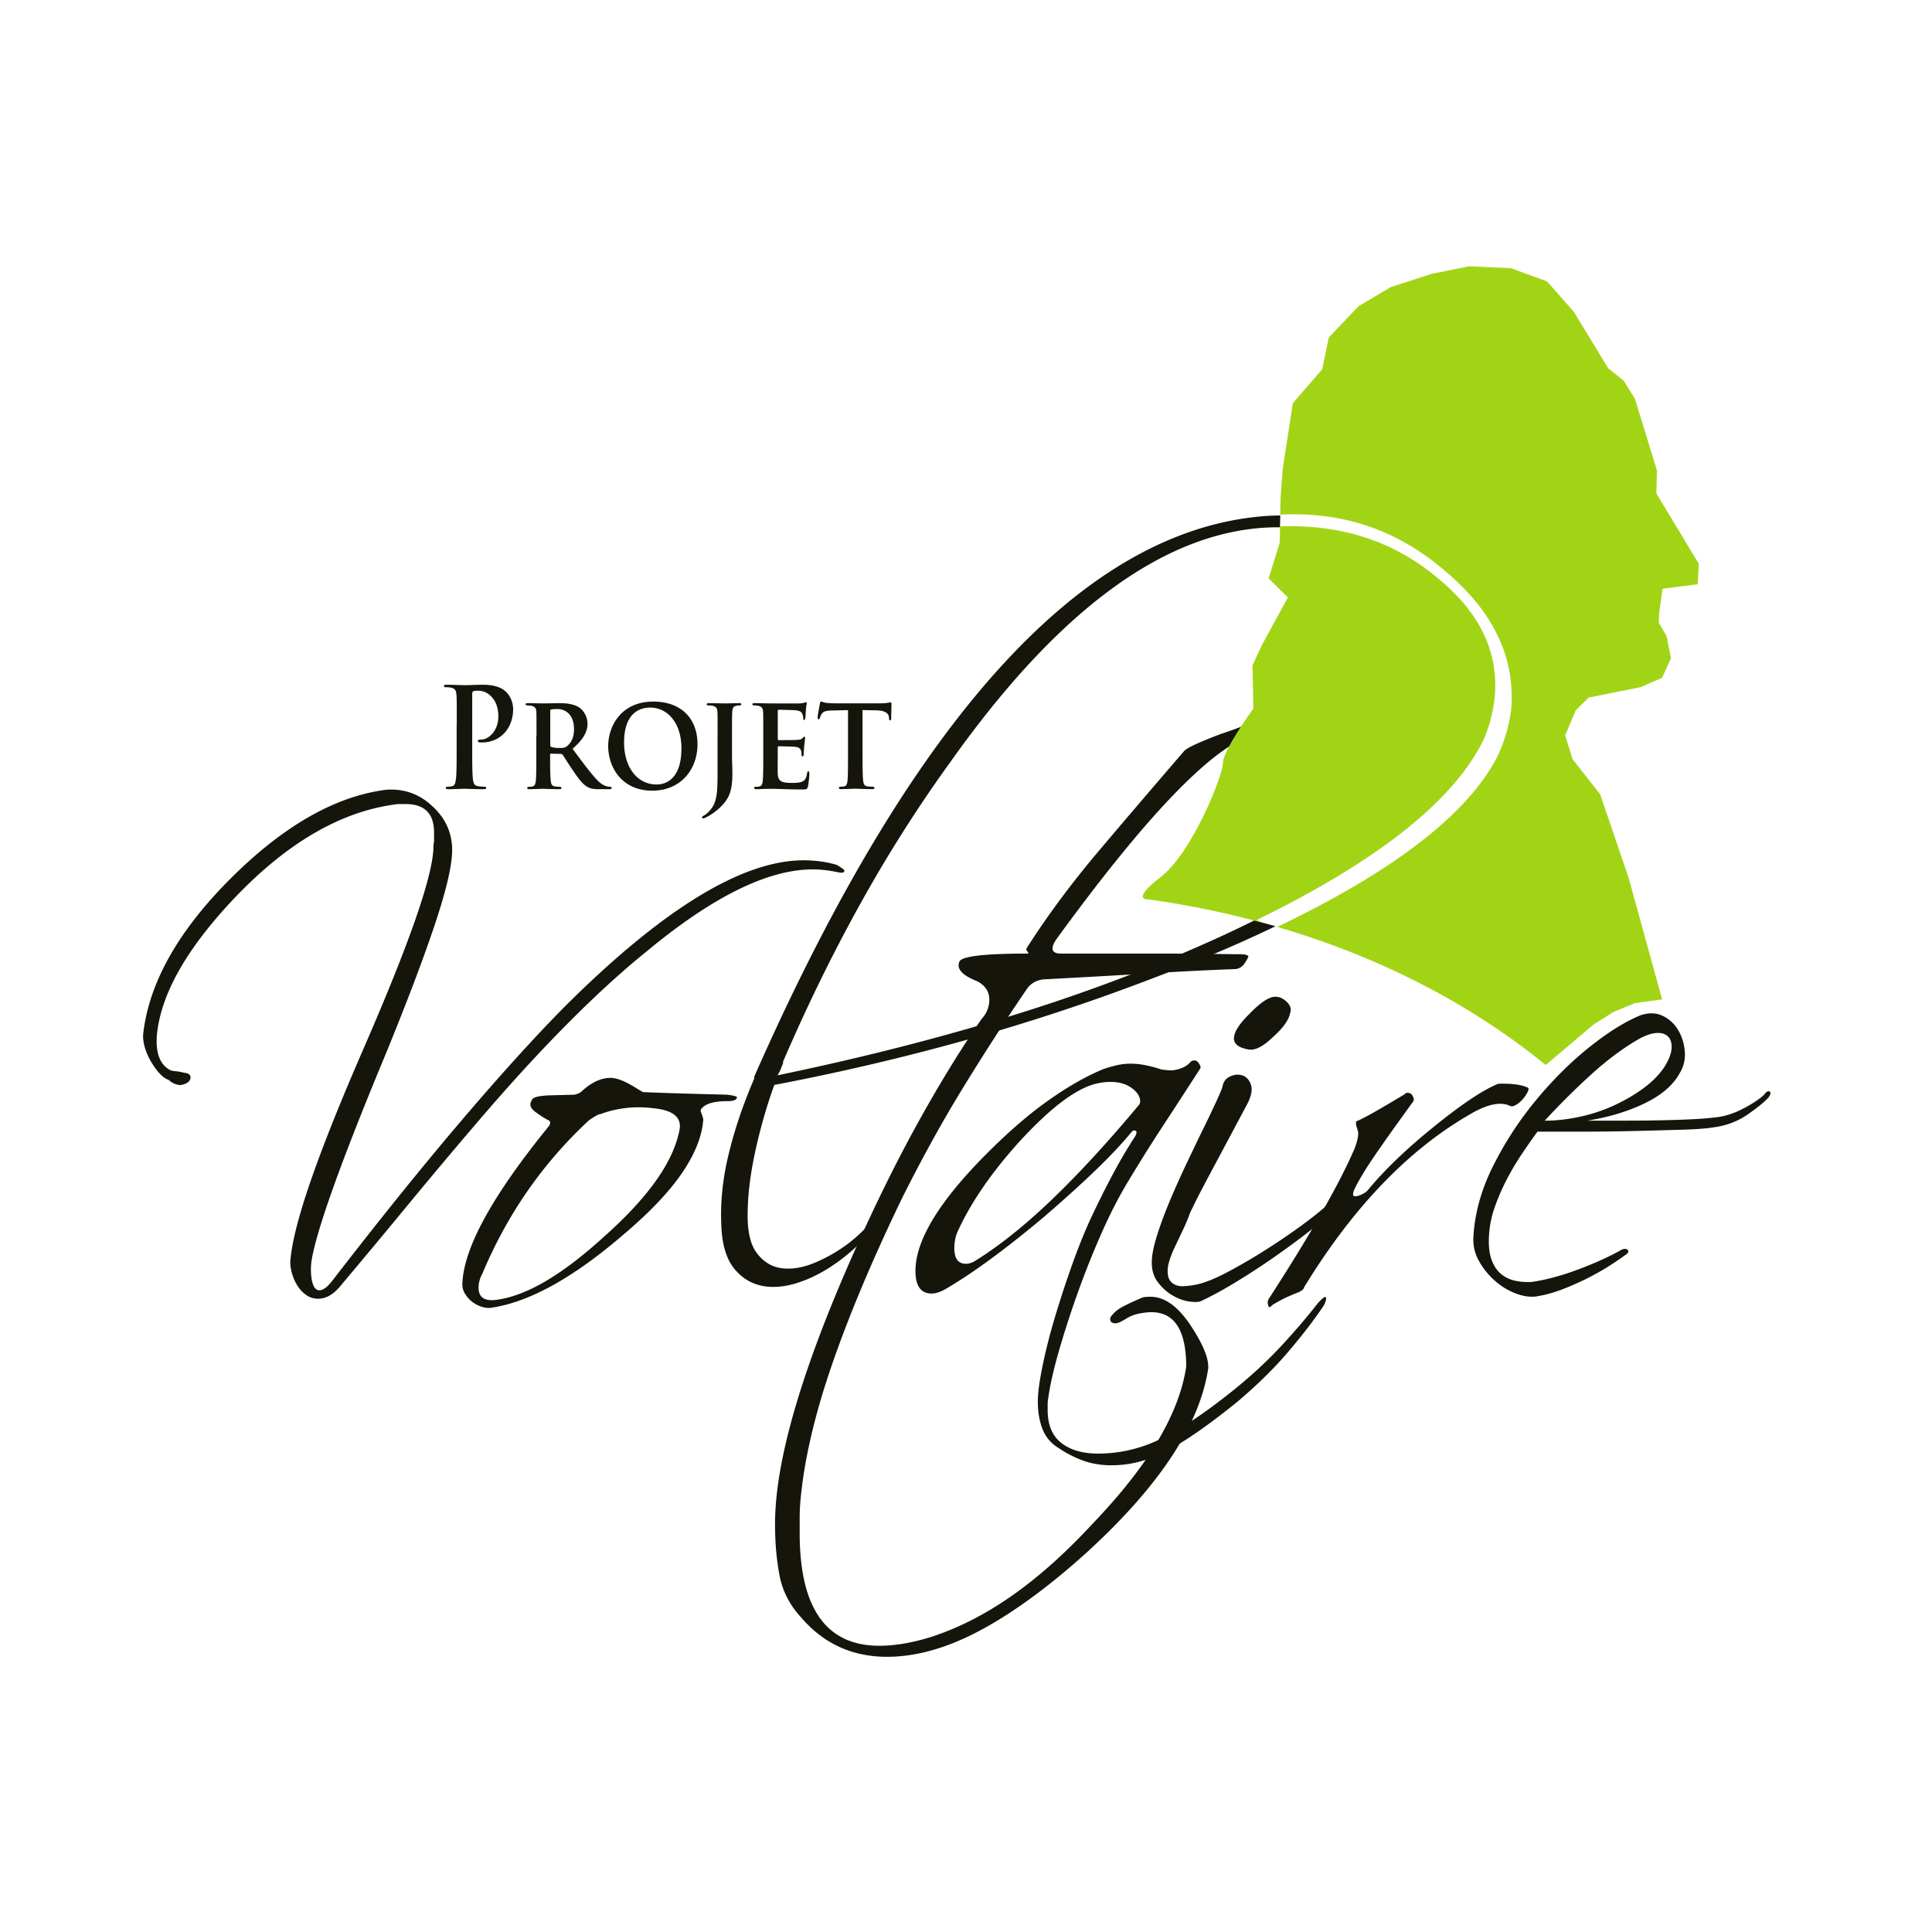
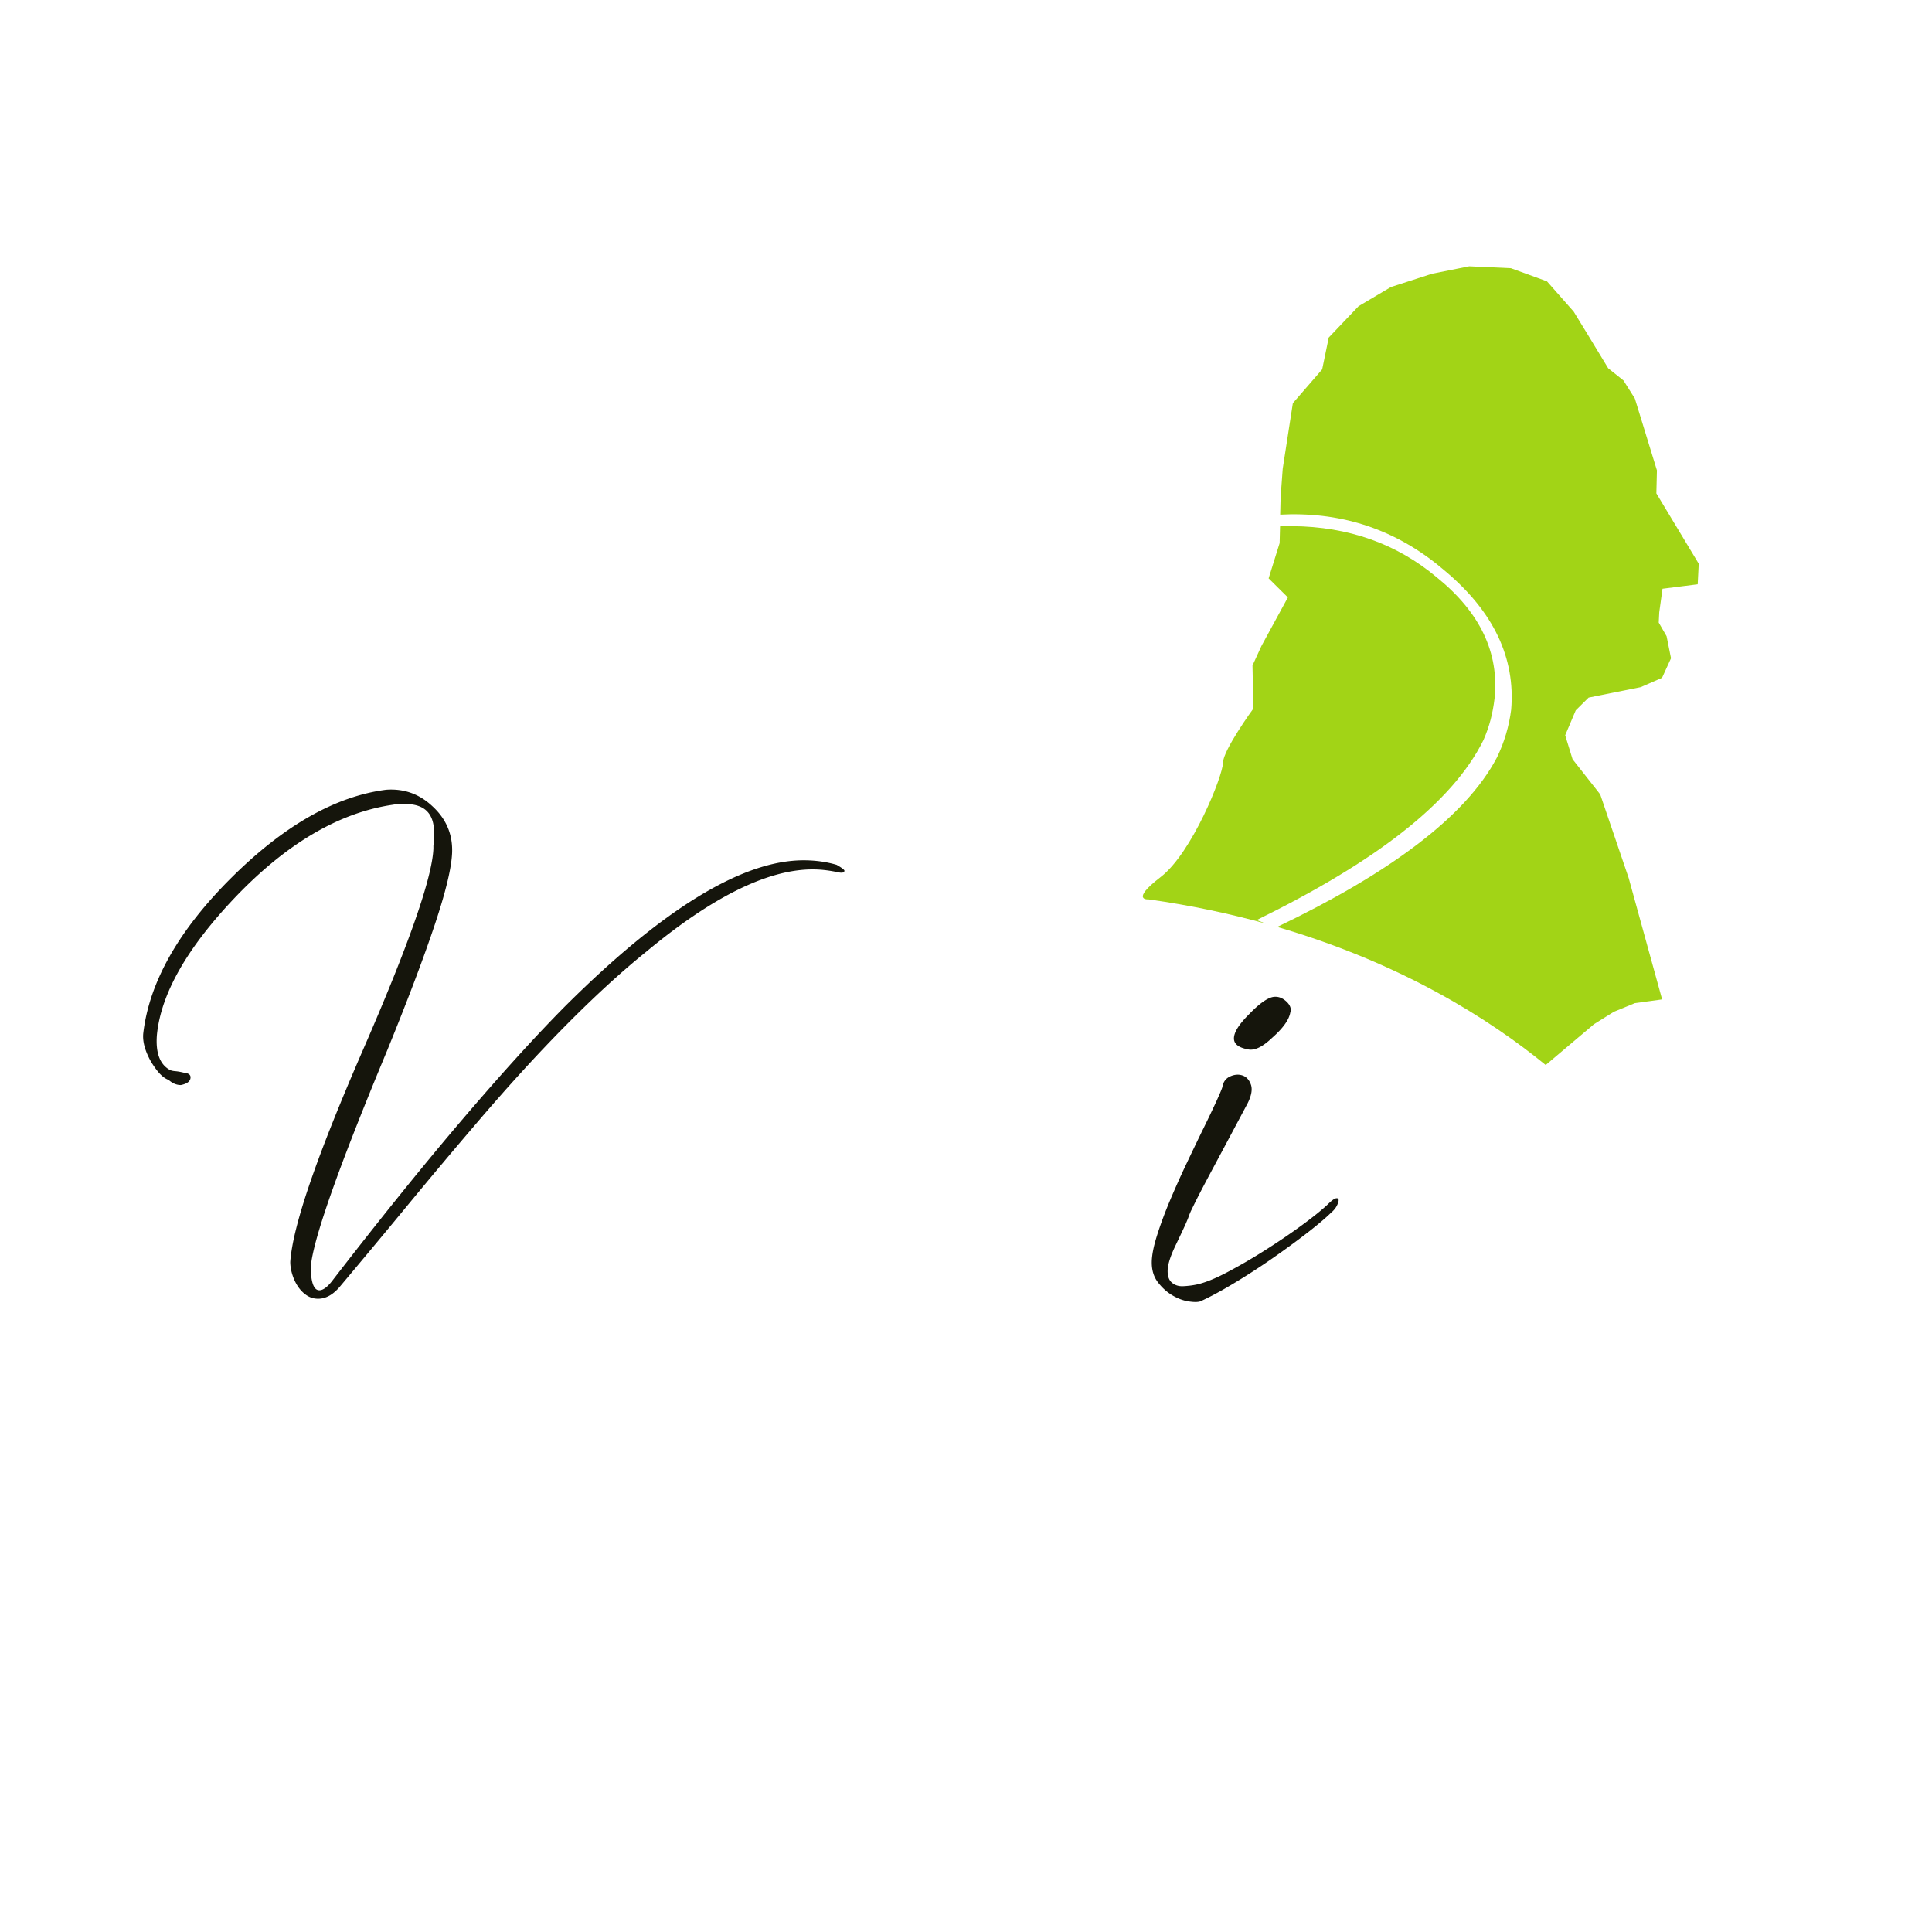
<svg xmlns="http://www.w3.org/2000/svg" xml:space="preserve" width="64" height="64" viewBox="50 210 450 350">
  <title>Projet Voltaire</title>
  <style>.n{fill:#15150c}.g{fill:#a2d416}</style>
  <path d="M124.09 462.5c-1 0-1.91-.28-2.71-.83-.8-.55-1.48-1.25-2.04-2.11-.55-.85-.98-1.78-1.28-2.79-.3-1-.45-1.96-.45-2.87.3-4.22 1.86-10.43 4.68-18.63 2.82-8.19 6.94-18.52 12.37-30.99 10.55-24.23 15.99-39.77 16.29-46.6v-.6c0-.2.05-.55.15-1.06v-2.11c0-4.42-2.21-6.63-6.64-6.63h-1.36c-.5 0-1.01.05-1.51.15-12.57 1.81-24.89 9.05-36.95 21.72-11.16 11.76-17.2 22.42-18.1 31.97-.3 4.02.65 6.69 2.86 7.99.3.21.75.33 1.36.38.6.05 1.3.17 2.11.37 1.01.1 1.51.45 1.51 1.06 0 .9-.76 1.51-2.26 1.81-1 0-1.96-.4-2.86-1.21-.61-.2-1.23-.63-1.89-1.28-.65-.65-1.38-1.63-2.19-2.94-1.41-2.51-2.01-4.73-1.81-6.64 1.41-11.96 8.29-24.08 20.66-36.35 12.17-12.06 24.13-18.85 35.9-20.36 4.12-.3 7.69.96 10.71 3.77 3.22 2.92 4.78 6.49 4.67 10.71-.1 3.52-1.43 9.12-4 16.82-2.56 7.69-6.26 17.47-11.09 29.33-10.56 25.34-16.44 41.68-17.65 49.02-.2 1.41-.2 2.82 0 4.22.3 1.81.91 2.71 1.81 2.71s1.96-.81 3.16-2.41c10.96-14.18 20.91-26.52 29.86-37.03 8.95-10.51 16.89-19.28 23.83-26.32 22.92-22.92 41.57-34.39 55.95-34.39 2.71 0 5.28.35 7.69 1.06 1.21.7 1.81 1.16 1.81 1.36 0 .5-.61.6-1.81.3-1-.2-1.96-.35-2.86-.45-.91-.1-1.81-.15-2.71-.15-10.46 0-23.38 6.38-38.76 19.16-5.73 4.62-11.92 10.28-18.55 16.97-6.64 6.69-13.73 14.45-21.27 23.3-5.33 6.24-10.58 12.49-15.76 18.78a2428.22 2428.22 0 0 1-15.76 18.93c-1.59 1.9-3.3 2.86-5.11 2.86z" class="n" />
-   <path d="M162.22 464.38c-.8-.25-1.53-.63-2.19-1.13-.66-.5-1.21-1.11-1.66-1.81-.45-.7-.68-1.46-.68-2.26.2-8.35 6.94-20.66 20.21-36.95.4-.7.3-1.16-.3-1.36-.91-.5-1.81-1.08-2.71-1.74-.91-.65-1.36-1.28-1.36-1.88 0-.3.15-.7.45-1.21.3-.5 1.61-.8 3.92-.91 3.72-.1 5.63-.15 5.73-.15.4 0 .95-.2 1.66-.6 2.21-2.11 4.42-3.22 6.63-3.32 1.61-.1 3.87.8 6.79 2.71.2.1.38.2.53.3.15.1.32.2.53.3 2.31.1 5.1.2 8.37.3 3.27.1 7.01.2 11.24.3 1.51.2 2.26.4 2.26.6 0 .6-.75.91-2.26.91-3.12 0-5.13.6-6.03 1.81-.2.3-.2.6 0 .91l.3.9c.1.3.15.55.15.76-.3 3.82-1.93 7.92-4.9 12.29-2.97 4.38-7.47 9.13-13.5 14.25-11.76 10.16-22.07 15.88-30.92 17.19-.7.12-1.46.04-2.26-.21zm-.75-4.44c0 2.41 1.61 3.32 4.83 2.71 6.84-1.11 15.03-6.03 24.58-14.78 10.05-8.95 15.84-17.09 17.34-24.43.7-3.02-1.21-4.77-5.73-5.28-2.41-.3-4.68-.33-6.79-.07-2.11.25-4.07.73-5.88 1.43-.2-.1-1.06.35-2.57 1.36-10.76 9.95-19.05 21.87-24.88 35.74-.6 1.1-.9 2.21-.9 3.32zm75.23 76.91c-2.71-2.92-4.43-6.21-5.13-9.88-.7-3.67-1.05-7.67-1.05-11.99 0-14.18 5.78-34.49 17.34-60.93 5.13-11.67 10.25-22.17 15.38-31.52 5.13-9.35 10.25-17.74 15.38-25.18 1.21-1.31 1.81-2.81 1.81-4.53 0-1.81-.91-3.22-2.71-4.22-3.62-1.41-5.03-2.97-4.22-4.68.3-.6 1.79-1.05 4.45-1.36 2.67-.3 6.41-.45 11.24-.45.4 0 .45-.15.15-.45-.3-.3-.35-.6-.15-.91 4.82-7.54 10.4-15.06 16.74-22.55 6.33-7.49 12.97-15.26 19.91-23.3.6-.7 3.42-2.01 8.45-3.92 2.41-.8 4.15-1.43 5.2-1.88 1.05-.45 2.19-.68 3.4-.68 1.1 0 1.66.45 1.66 1.36 0 .4-.51.75-1.51 1.05-9.45 1.91-25.09 17.85-46.9 47.81-1.61 2.31-1.26 3.47 1.05 3.47h21.87c5.93 0 10.53.02 13.8.08 3.27.05 5.31.07 6.11.07.91 0 1.51.15 1.81.45 0 .2-.28.73-.83 1.58-.55.86-1.28 1.33-2.19 1.43-5.73.2-12.29.53-19.68.98-7.39.45-15.81.93-25.26 1.43-1.71.3-2.96 1.11-3.77 2.41a556.272 556.272 0 0 0-15.08 23.38c-4.73 7.74-9.35 16.14-13.88 25.19-6.94 14.38-12.42 27.42-16.44 39.14-4.02 11.71-6.43 22.24-7.24 31.6-.1 1.31-.15 2.51-.15 3.62v3.62c0 17.49 6.18 26.24 18.55 26.24 3.52 0 7.44-.65 11.76-1.96 6.34-2.01 12.62-5.18 18.85-9.5 6.23-4.32 12.57-9.95 19-16.89 6.64-6.94 11.74-13.42 15.31-19.46 3.57-6.03 5.75-11.76 6.56-17.19 0-9.45-3.37-13.62-10.11-12.52-1.51.2-2.82.66-3.92 1.36-1.11.7-1.91 1.05-2.41 1.05-1.01 0-1.41-.45-1.21-1.36.5-.8 1.23-1.51 2.19-2.11.95-.6 2.74-1.46 5.35-2.56.4-.1 1.01-.15 1.81-.15 3.21 0 6.28 2.16 9.2 6.48 3.01 4.52 4.42 7.94 4.22 10.26-2.01 13.27-11.61 27.7-28.81 43.29-8.75 7.84-16.92 13.77-24.51 17.8-7.59 4.02-14.75 6.03-21.49 6.03-8.04 0-14.68-3.02-19.9-9.05z" class="n" />
-   <path d="M267 461.29c-2.52 0-3.77-1.76-3.77-5.28 0-7.14 5.58-16.29 16.74-27.45 5.13-5.13 9.95-9.27 14.48-12.44 4.52-3.17 8.75-5.56 12.67-7.16.9-.3 1.88-.58 2.94-.83 1.05-.25 2.14-.38 3.24-.38 1.21 0 2.41.13 3.62.38s2.42.58 3.62.98c1.71.21 2.66.25 2.87.15 1.81-.3 3.11-.95 3.92-1.96.2-.2.5-.3.91-.3.4 0 .75.25 1.06.75.3.5.4.86.3 1.06-2.92 4.53-5.81 8.97-8.67 13.35-2.87 4.38-5.65 8.82-8.37 13.35-2.11 3.52-4.17 7.57-6.18 12.14-2.01 4.58-3.84 9.2-5.5 13.88a223.32 223.32 0 0 0-4.3 13.35c-1.21 4.22-2.01 7.79-2.41 10.71-.1.5-.15.96-.15 1.36v1.51c0 3.42 1.06 5.96 3.17 7.62 2.11 1.66 4.98 2.49 8.6 2.49 3.62 0 7.19-.6 10.71-1.81 5.33-1.81 12.27-6.13 20.81-12.97 4.12-3.32 7.82-6.74 11.08-10.25 3.27-3.52 6.11-6.84 8.52-9.96.9-1.01 1.51-1.51 1.81-1.51.1.1.15.25.15.45 0 .4-.2.96-.6 1.66-2.31 3.42-5.1 7.04-8.37 10.86-3.27 3.82-7.17 7.64-11.69 11.46-4.22 3.42-8.02 6.23-11.39 8.45-3.37 2.21-6.46 3.82-9.28 4.83-1.41.5-2.81.88-4.22 1.13-1.41.25-2.92.38-4.52.38-2.41 0-4.62-.38-6.64-1.13-2.01-.75-3.82-1.68-5.43-2.79-1.91-1.11-3.24-2.69-4-4.75-.75-2.06-1.08-4.4-.98-7.01.1-2.11.53-4.93 1.29-8.45.75-3.52 1.73-7.27 2.94-11.24 1.21-3.97 2.51-7.92 3.92-11.84 1.41-3.92 2.82-7.39 4.22-10.41 1.71-3.62 3.39-6.99 5.05-10.11 1.66-3.12 3.34-5.98 5.05-8.6.7-1.11.65-1.66-.15-1.66-.1 0-.25.1-.45.3-2.41 2.92-5.31 5.98-8.67 9.2-3.37 3.22-7.26 6.74-11.69 10.56-8.85 7.44-16.44 13.02-22.77 16.74-1.33.79-2.49 1.19-3.49 1.19zm5.28-10.55c0 2.41.9 3.62 2.71 3.62.7 0 1.46-.25 2.26-.75 5.63-3.52 11.56-8.27 17.8-14.25 6.23-5.98 12.92-13.25 20.06-21.79.3-.3.45-.65.45-1.05 0-1.11-.65-2.14-1.96-3.09-1.31-.96-2.96-1.43-4.98-1.43-1.11 0-2.26.15-3.47.45-4.73 1.21-10.71 5.78-17.95 13.72-3.42 3.82-6.31 7.49-8.67 11.01-2.36 3.52-4.25 6.88-5.66 10.1-.39 1.09-.59 2.25-.59 3.46z" class="n" />
  <path d="M354.53 447.12c-2.46 1.91-5.18 3.9-8.14 5.96-2.97 2.06-5.96 4-8.97 5.81-3.01 1.81-5.63 3.22-7.84 4.22-.6.2-1.53.2-2.79 0s-2.51-.68-3.77-1.43c-1.26-.75-2.36-1.76-3.32-3.01-.96-1.26-1.43-2.79-1.43-4.6 0-1.61.4-3.69 1.21-6.26.8-2.56 1.81-5.28 3.01-8.14 1.21-2.87 2.51-5.78 3.92-8.75 1.41-2.96 2.71-5.68 3.92-8.14 1.21-2.46 2.21-4.57 3.02-6.33.8-1.76 1.25-2.84 1.36-3.24.2-1.21.8-2.03 1.81-2.49 1-.45 1.96-.53 2.87-.23.9.3 1.56 1.01 1.96 2.11.4 1.11.15 2.56-.75 4.37-3.42 6.43-6.06 11.39-7.92 14.85-1.86 3.47-3.19 6.01-4 7.62-.8 1.61-1.28 2.59-1.43 2.94-.15.35-.28.68-.38.98-.1.3-.33.85-.68 1.66-.35.8-1.13 2.46-2.34 4.98-1.21 2.51-1.83 4.45-1.88 5.81-.05 1.36.28 2.34.98 2.94.7.6 1.58.88 2.64.83 1.05-.05 2.09-.17 3.09-.38 1.91-.4 4.3-1.36 7.16-2.87a126 126 0 0 0 8.82-5.13c3.02-1.91 5.83-3.82 8.45-5.73 2.61-1.91 4.62-3.52 6.03-4.83.91-.91 1.56-1.41 1.96-1.51.4-.1.63 0 .68.3.05.3-.08.75-.38 1.36-.3.6-.75 1.16-1.36 1.66-1.21 1.2-3.05 2.76-5.51 4.67zm-8.22-45.4c-2.21 2.11-4.07 3.02-5.58 2.71-2.21-.4-3.32-1.25-3.32-2.56 0-1.41 1.15-3.27 3.47-5.58 2.31-2.41 4.17-3.77 5.58-4.07 1.1-.2 2.13.13 3.09.98.95.86 1.28 1.73.98 2.64-.3 1.71-1.71 3.67-4.22 5.88z" class="n" />
-   <path d="M345.39 464.01c-.2-.5-.15-1.01.15-1.51 9.75-15.08 16.39-26.69 19.91-34.84.6-1.51.91-2.77.91-3.77 0-.2-.15-.75-.45-1.66-.1-.4-.1-.76 0-1.06 1.21-.4 4.98-2.51 11.31-6.33.1-.2.3-.3.6-.3.6 0 1 .25 1.21.75.4.6.35 1.16-.15 1.66-3.22 4.43-5.96 8.27-8.22 11.54-2.26 3.27-3.94 6.01-5.05 8.22-.3.6-.45 1.11-.45 1.51 0 .5.55.55 1.66.15.91-.4 1.51-.8 1.81-1.21 3.92-4.73 9-9.6 15.23-14.63 6.43-5.23 11.46-8.6 15.08-10.1 3.12-.1 5.43.2 6.94.91.1.1.15.2.15.3 0 .3-.18.73-.53 1.28a8.44 8.44 0 0 1-1.21 1.51c-.45.45-.93.8-1.43 1.05-.5.25-.91.28-1.21.07-2.01-.91-4.73-.45-8.14 1.36-14.88 8.25-28.16 21.92-39.82 41.02 0 .3-.4.65-1.2 1.05-.8.3-1.71.68-2.71 1.13-1 .45-2.16 1.08-3.47 1.88-.52.62-.82.62-.92.02zm111.66-44.42c-2.26 1.56-4.8 2.54-7.61 2.94-1.71.3-4.25.51-7.62.6-3.37.1-7.07.2-11.09.3-4.02.1-8.04.15-12.07.15h-10.55c-1.11 1.51-2.29 3.19-3.54 5.05a61.278 61.278 0 0 0-3.55 5.96c-1.1 2.11-2.06 4.3-2.86 6.56-.8 2.26-1.26 4.6-1.36 7.01-.1 2.21.13 4.02.68 5.43.55 1.41 1.3 2.49 2.26 3.24.95.75 2.06 1.26 3.32 1.51 1.26.25 2.54.33 3.85.23 3.32-.5 6.86-1.46 10.63-2.87 3.77-1.41 7.01-2.87 9.73-4.37.8-.5 1.41-.58 1.81-.23.4.35.2.78-.6 1.28-1.11.81-2.41 1.69-3.92 2.64-1.51.95-3.17 1.88-4.98 2.79-1.81.91-3.7 1.73-5.66 2.49-1.96.75-3.84 1.28-5.65 1.59-1.51.3-3.17.12-4.98-.53-1.81-.65-3.47-1.63-4.98-2.94a17.673 17.673 0 0 1-3.77-4.6 10.121 10.121 0 0 1-1.36-5.66c.3-5.53 1.83-11.06 4.6-16.59a80.61 80.61 0 0 1 10.1-15.46c3.97-4.78 8.15-8.9 12.52-12.37 4.38-3.47 8.32-5.9 11.84-7.31 1.91-.6 3.62-.53 5.13.23 1.51.75 2.69 1.86 3.54 3.32.85 1.46 1.36 3.09 1.51 4.9.15 1.81-.23 3.47-1.13 4.98-1.51 2.82-4.22 5.18-8.15 7.09-3.92 1.91-8.4 3.27-13.42 4.07h8.29c2.91 0 5.68-.02 8.29-.07 2.61-.05 5.05-.13 7.32-.23 2.26-.1 4.2-.25 5.81-.45 2.11-.2 4.25-.85 6.41-1.96 2.16-1.11 3.85-2.21 5.05-3.32.5-.7.93-.96 1.28-.75.35.2.28.65-.23 1.36-.99 1.1-2.62 2.43-4.89 3.99zm-17.71-15.3c.1-1.21-.15-2.14-.75-2.79-.6-.65-1.49-.95-2.64-.9-1.16.05-2.49.48-4 1.28-3.72 2.11-7.49 4.9-11.31 8.37a169.88 169.88 0 0 0-10.85 10.78c2.61 0 5.32-.3 8.14-.91 2.82-.6 5.48-1.48 7.99-2.64 2.52-1.16 4.8-2.49 6.86-4 2.06-1.51 3.7-3.17 4.9-4.98 1-1.6 1.55-3.01 1.66-4.21zm-97.19-29.9a297.28 297.28 0 0 1-13 6.06c-14.38 6.34-29.71 11.97-46 16.89-16.29 4.93-33.63 9.3-52.03 13.12.3-.5.55-1 .75-1.51.2-.5.4-1 .6-1.51h-.15c5.53-12.87 11.51-25.11 17.95-36.72 6.43-11.61 13.47-22.7 21.11-33.26 25.03-35.29 49.72-53.49 74.05-54.6.91-.03 1.81-.05 2.7-.04l.07-2.76c-.92.01-1.84.04-2.77.09-42.63 2.71-82.55 46.25-119.75 130.61v.45c-2.52 5.83-4.48 11.59-5.88 17.27-1.41 5.68-2.01 11.13-1.81 16.36.1 4.73 1.1 8.27 3.01 10.63 1.91 2.36 4.32 3.74 7.24 4.15 2.92.4 6.18-.15 9.8-1.66 3.62-1.51 7.19-3.82 10.71-6.94 1.1-1 2.29-2.16 3.54-3.47 1.26-1.31 2.29-2.46 3.09-3.47.81-1.11 1.03-1.73.68-1.89-.35-.15-.93.17-1.73.98-1.11 1.21-2.19 2.34-3.24 3.4a36.438 36.438 0 0 1-3.54 3.09c-2.42 1.81-5 3.29-7.77 4.45-2.77 1.16-5.33 1.58-7.69 1.28-2.36-.3-4.32-1.51-5.88-3.62-1.56-2.11-2.24-5.53-2.04-10.26.1-4.12.73-8.77 1.88-13.95 1.16-5.18 2.59-10.13 4.3-14.86 15.28-2.91 30.29-6.43 45.02-10.56 14.73-4.12 29.28-8.95 43.66-14.48 10.34-3.9 19.69-7.88 28.06-11.93-1.61-.44-3.26-.9-4.94-1.34zm-185.76-45.57c0-4.89 0-5.79-.06-6.82-.06-1.09-.29-1.61-1.27-1.83-.24-.06-.74-.1-1.15-.1-.32 0-.5-.06-.5-.29 0-.23.21-.29.65-.29 1.56 0 3.42.1 4.24.1 1.21 0 2.92-.1 4.27-.1 3.68 0 5.01 1.35 5.48 1.83.65.68 1.47 2.12 1.47 3.83 0 4.57-3.06 7.78-7.25 7.78-.15 0-.47 0-.62-.03-.15-.03-.35-.06-.35-.29 0-.26.21-.35.82-.35 1.65 0 3.95-2.03 3.95-5.31 0-1.06-.09-3.22-1.74-4.82a4.167 4.167 0 0 0-2.95-1.25c-.44 0-.88.03-1.15.13-.15.06-.24.26-.24.61v12.87c0 2.96 0 5.5.15 6.88.09.9.26 1.61 1.15 1.74.41.06 1.06.13 1.5.13.32 0 .47.1.47.26 0 .23-.24.32-.56.32-1.94 0-3.8-.1-4.57-.1-.68 0-2.53.1-3.71.1-.38 0-.59-.1-.59-.32 0-.16.12-.26.47-.26.44 0 .8-.06 1.06-.13.59-.13.74-.84.85-1.77.15-1.35.15-3.89.15-6.85v-5.67zm18.57 2.62c0-4.02 0-4.77-.03-5.61-.06-.9-.29-1.18-1.09-1.43-.2-.06-.63-.09-1-.09-.26 0-.43-.09-.43-.28s.2-.25.57-.25c1.31 0 2.91.06 3.42.06.86 0 3.14-.06 3.91-.06 1.6 0 3.42.16 4.76 1.12.71.53 1.77 1.87 1.77 3.65 0 1.96-1.03 3.71-3.48 5.86 2.22 2.99 3.99 5.39 5.51 7.04 1.4 1.53 2.28 1.65 2.68 1.75.26.06.4.06.6.06.2 0 .31.16.31.28 0 .22-.17.28-.49.28h-2.4c-1.4 0-2.08-.15-2.74-.53-1.08-.59-2.03-1.84-3.42-3.89-1-1.43-2.05-3.21-2.37-3.61-.14-.16-.29-.19-.46-.19l-2.25-.06c-.12 0-.2.06-.2.22v.37c0 2.46.03 4.52.14 5.64.09.78.2 1.28.97 1.4.37.06.91.09 1.23.09.2 0 .31.16.31.28 0 .19-.2.28-.51.28-1.46 0-3.54-.09-3.91-.09-.49 0-2.08.09-3.08.09-.31 0-.49-.09-.49-.28 0-.12.09-.28.4-.28.37 0 .66-.03.88-.09.51-.12.66-.62.74-1.4.11-1.12.11-3.21.11-5.64v-4.69zm3.2 2.06c0 .28.06.37.23.47.54.19 1.28.25 1.91.25 1 0 1.34-.09 1.77-.44.77-.59 1.63-1.74 1.63-3.93 0-3.74-2.34-4.7-3.82-4.7-.63 0-1.23.03-1.48.09-.17.06-.23.16-.23.37v7.89zm13.5.28c0-4.52 2.91-10.37 10.53-10.37 6.33 0 10.27 3.83 10.27 9.91s-4.05 10.84-10.53 10.84c-7.31-.01-10.27-5.68-10.27-10.38zm17.06.5c0-5.86-3.22-9.47-7.28-9.47-2.8 0-6.08 1.62-6.08 8.16 0 5.45 2.85 9.75 7.59 9.75 1.78 0 5.77-.9 5.77-8.44zm8.42-2.84c0-4.02 0-4.77-.03-5.61-.06-.9-.29-1.18-1.08-1.43-.2-.06-.63-.09-1-.09-.26 0-.43-.09-.43-.28s.2-.25.57-.25c1.31 0 3.14.06 3.79.06.6 0 2.2-.06 3.2-.06.34 0 .51.06.51.25s-.14.28-.46.28c-.26 0-.43.03-.71.09-.68.12-.88.5-.94 1.43-.06.84-.06 1.59-.06 5.61v4.92c0 1.12.09 2.4.09 3.74 0 1.5-.09 3.18-.6 4.67-.54 1.62-2.08 3.49-4.51 5.04-.31.19-.71.41-1.26.69-.17.09-.4.12-.51.12-.11 0-.2-.12-.2-.25 0-.12.11-.25.54-.47.34-.19.71-.5 1.2-1.03 1.91-2.02 1.88-4.64 1.88-9.84v-7.59zm10.64 0c0-4.02 0-4.77-.03-5.61-.06-.9-.29-1.18-1.08-1.43-.2-.06-.63-.09-1-.09-.26 0-.43-.09-.43-.28s.2-.25.57-.25c1.31 0 2.91.06 3.62.06.8 0 6.36.03 6.85 0 .46-.03.86-.12 1.06-.16.14-.03.28-.12.4-.12.14 0 .17.12.17.25 0 .19-.14.5-.2 1.71-.03.28-.09 1.43-.14 1.74-.03.12-.08.44-.28.44-.17 0-.2-.12-.2-.34 0-.19-.03-.65-.17-.96-.2-.47-.4-.84-1.65-.96-.43-.06-3.42-.12-3.94-.12-.11 0-.17.09-.17.25v6.54c0 .16.03.28.17.28.57 0 3.82 0 4.39-.06.6-.06.97-.12 1.2-.4.2-.19.29-.34.4-.34.11 0 .2.12.2.28 0 .16-.06.59-.2 1.93-.06.53-.12 1.59-.12 1.78 0 .22-.03.59-.26.59-.17 0-.23-.09-.23-.22-.03-.28-.03-.62-.08-.97-.14-.53-.46-.93-1.4-1.03-.46-.06-3.31-.12-3.94-.12-.11 0-.14.12-.14.28v2.12c0 .9-.03 3.15 0 3.92.06 1.81.83 2.21 3.4 2.21.66 0 1.71-.03 2.37-.34.63-.31.91-.87 1.08-1.96.06-.28.11-.41.29-.41.2 0 .23.34.23.62 0 .59-.2 2.4-.34 2.93-.17.68-.4.68-1.34.68-1.88 0-3.4-.03-4.62-.09-1.23-.03-2.17-.06-2.91-.06-.28 0-.83.03-1.43.03-.6.03-1.23.06-1.74.06-.31 0-.49-.09-.49-.28 0-.12.09-.28.4-.28.37 0 .66-.03.88-.09.51-.12.66-.62.74-1.4.11-1.12.11-3.21.11-5.64v-4.69zm19.78-6.04-3.74.09c-1.46.03-2.05.22-2.43.81-.26.38-.37.72-.43.9-.06.22-.12.34-.29.34s-.23-.16-.23-.44c0-.44.48-2.99.54-3.21.06-.34.14-.5.29-.5.2 0 .46.22 1.08.31.74.09 1.68.12 2.51.12h10.19c.8 0 1.34-.06 1.71-.12.4-.06.6-.12.68-.12.17 0 .2.16.2.56 0 .56-.06 2.52-.06 3.21-.03.28-.09.44-.23.44-.2 0-.26-.12-.28-.53l-.03-.28c-.06-.69-.71-1.5-2.97-1.53l-3.17-.06v10.72c0 2.43.03 4.52.14 5.67.09.75.23 1.25.97 1.37.34.06.91.09 1.28.09.29 0 .4.16.4.28 0 .19-.2.28-.48.28-1.66 0-3.34-.09-4.05-.09-.57 0-2.28.09-3.28.09-.31 0-.49-.09-.49-.28 0-.12.08-.28.4-.28.37 0 .69-.03.88-.09.51-.12.66-.62.74-1.4.11-1.12.11-3.21.11-5.64V325.4z" class="n" />
  <path d="M342.7 374.3c27.23-13.35 45.52-27.12 52.84-41.95.7-1.61 1.25-3.19 1.66-4.75.4-1.56.71-3.19.91-4.9 1.11-10.66-3.37-20.06-13.42-28.2-9.36-7.86-20.59-11.84-33.69-11.95-.94-.01-1.89.01-2.85.04l-.1 3.91-2.56 8.21 4.48 4.44-6.15 11.3-2.09 4.56.2 10.03s-7.07 9.7-7.08 12.66c-.01 2.96-7.21 20.98-14.51 26.58-7.29 5.6-2.78 5.21-2.78 5.21 9.79 1.38 18.86 3.32 27.25 5.64l-2.11-.83z" class="g" />
  <path d="m437.23 297.13 8.2-1.04.24-4.79-9.87-16.38.13-5.36-5.14-16.73-2.65-4.21-3.56-2.84-4.49-7.4-3.55-5.8-6.22-7.05-8.41-3.06-9.7-.44-8.66 1.73-9.59 3.1-7.52 4.46-6.95 7.3-1.53 7.41-6.83 7.88-2.36 15.27-.49 6.61-.1 4.08c.78-.04 1.57-.07 2.34-.08 13.64-.19 25.66 4.21 36.08 13.21 11.26 9.45 16.39 20.21 15.38 32.28-.5 3.92-1.61 7.64-3.32 11.16-7.27 13.85-25.19 27.01-51.17 39.46 29.07 8.48 49.57 21.56 62.53 32.16l11.25-9.51 4.61-2.88 4.91-2.02 6.35-.87-7.79-28.27-6.63-19.48-6.44-8.19-1.72-5.58 2.46-5.81 3-2.97 5.19-1.04 6.94-1.39 4.97-2.17 2.09-4.56-1.03-5.13-1.83-3.18.12-2.39.76-5.49z" class="g" />
</svg>